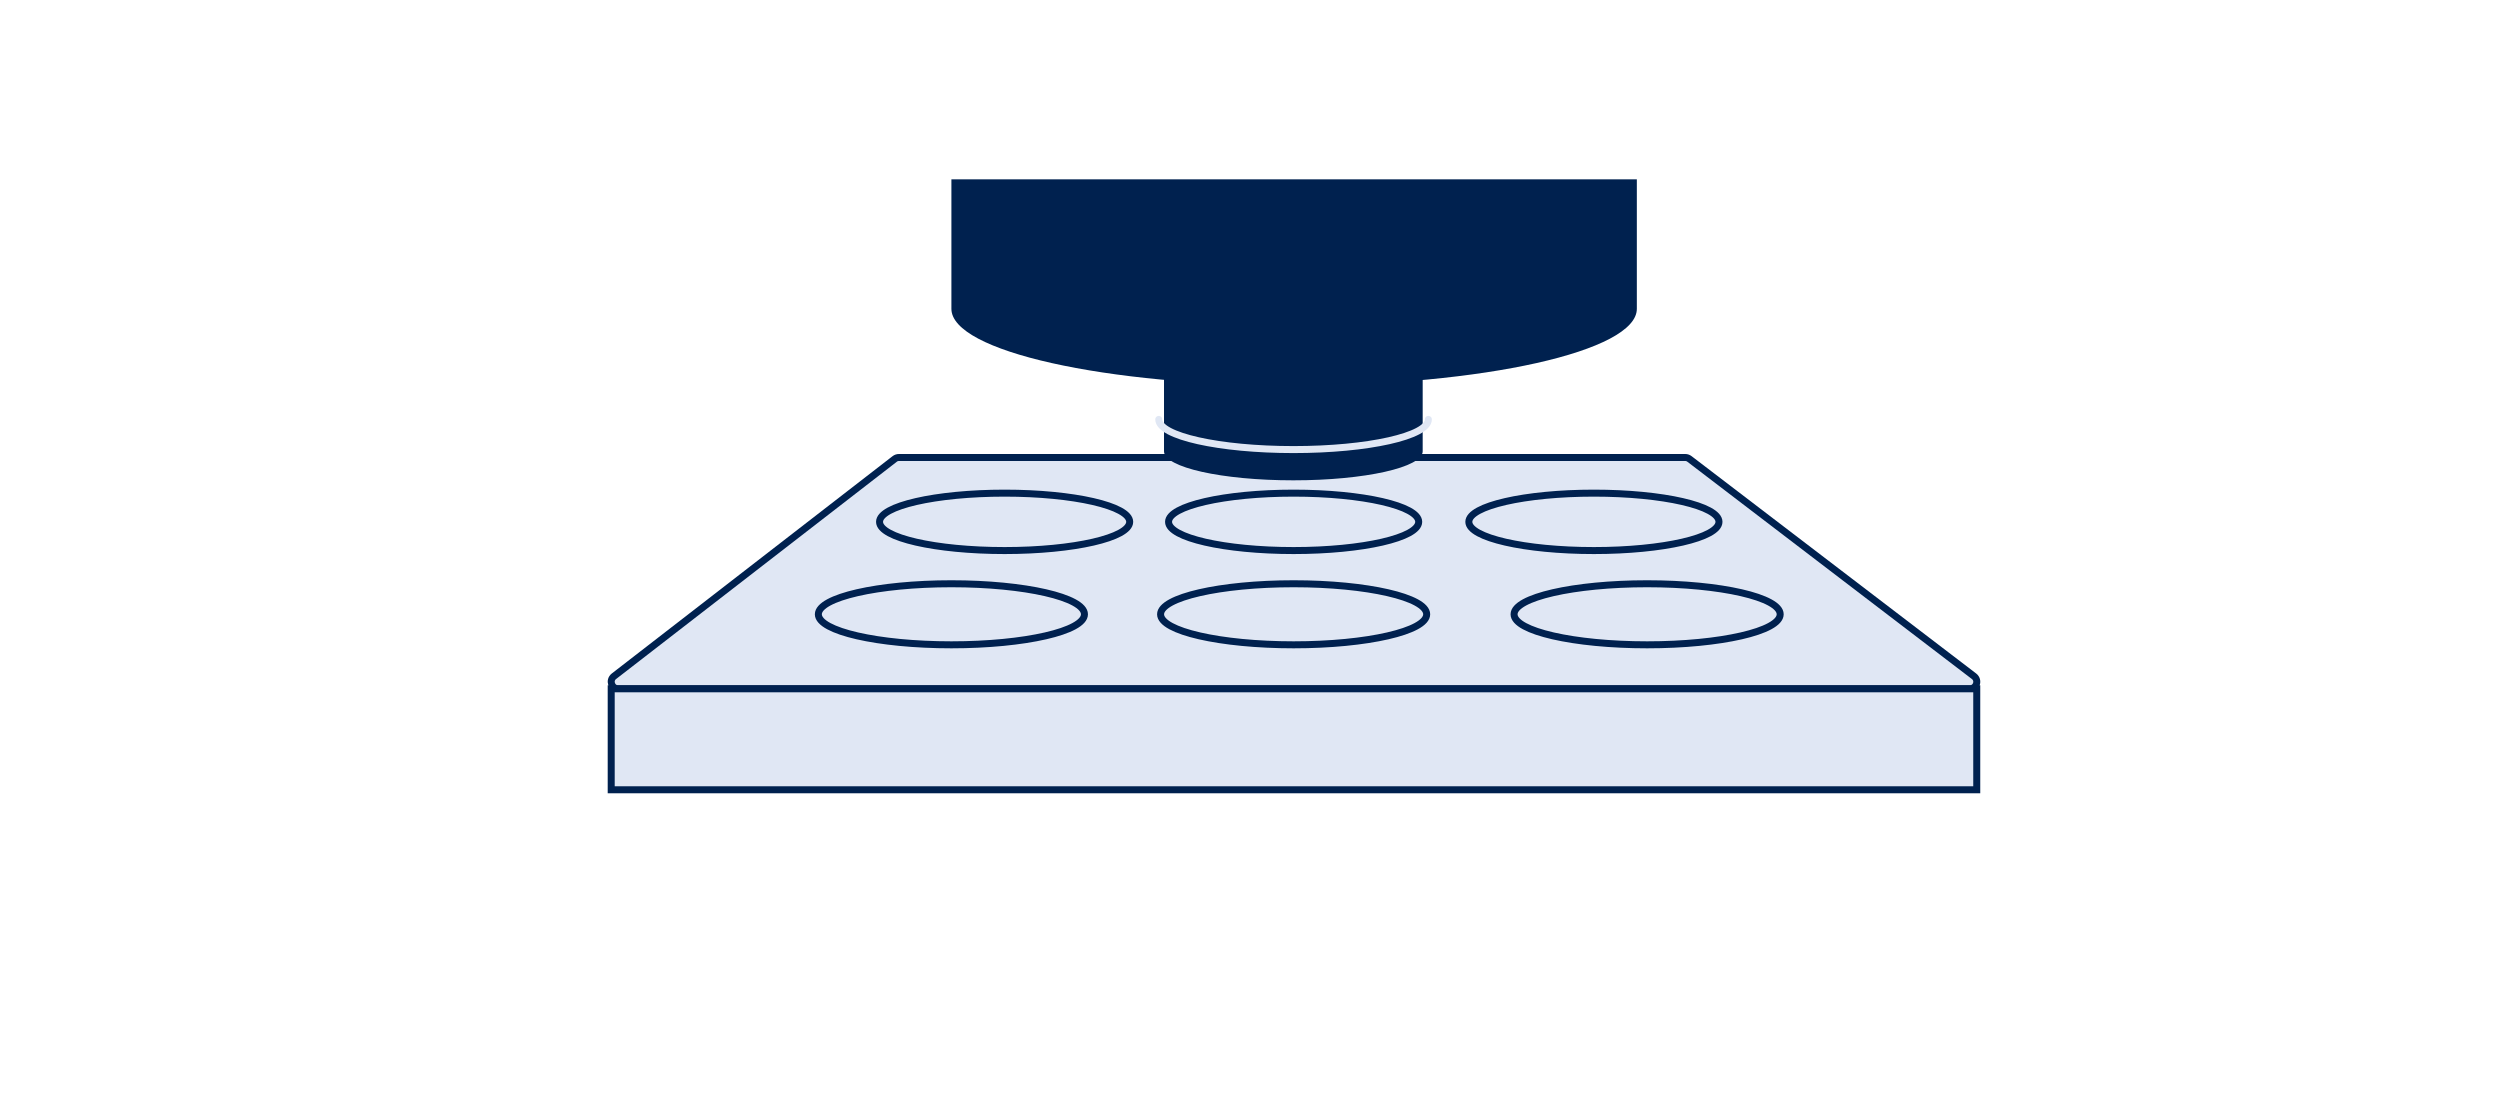
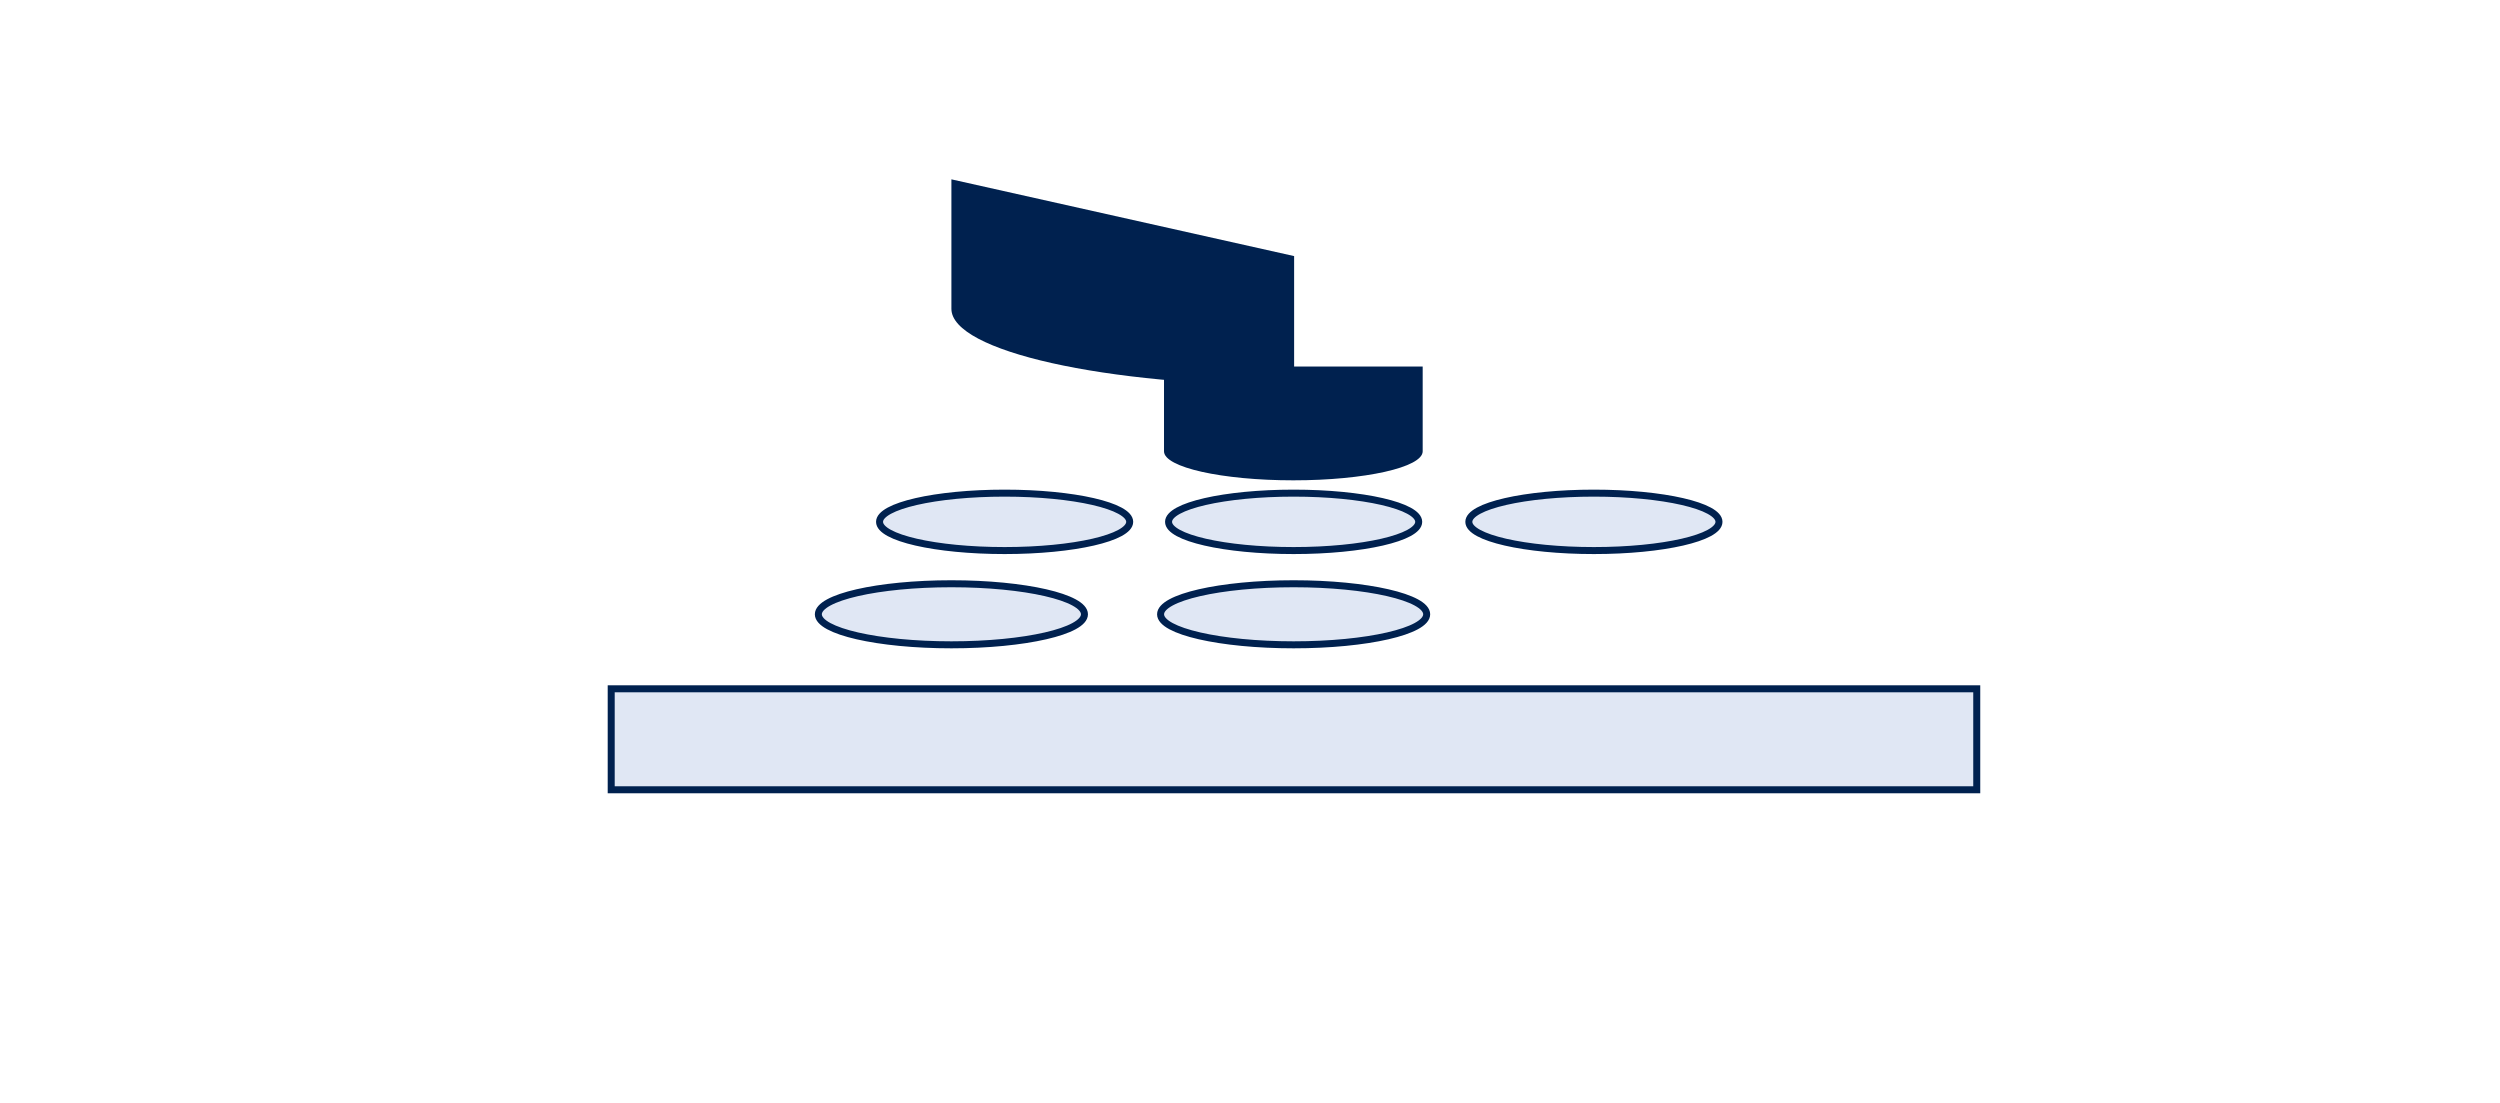
<svg xmlns="http://www.w3.org/2000/svg" width="357" height="157.45" viewBox="0 0 357 157.45">
  <g style="isolation:isolate;">
    <g id="_レイヤー_1">
-       <polyline points="357 157.45 0 157.45 0 0 357 0" style="fill:none; mix-blend-mode:multiply; opacity:.5;" />
-       <path d="M281.28,98.36H88.28c-.95,0-1.36-1.21-.61-1.79l40.09-31.03c.18-.14.39-.21.61-.21h112.28c.22,0,.43.07.61.21l40.63,31.03c.76.58.35,1.79-.61,1.79Z" style="fill:#e0e7f4; stroke:#00214f; stroke-miterlimit:10;" />
      <ellipse cx="143.46" cy="74.52" rx="17.86" ry="4.1" style="fill:#e0e7f4; stroke:#00214f; stroke-miterlimit:10;" />
      <ellipse cx="135.86" cy="87.72" rx="19" ry="4.36" style="fill:#e0e7f4; stroke:#00214f; stroke-miterlimit:10;" />
      <ellipse cx="184.73" cy="74.52" rx="17.86" ry="4.1" style="fill:#e0e7f4; stroke:#00214f; stroke-miterlimit:10;" />
      <ellipse cx="184.73" cy="87.72" rx="19" ry="4.36" style="fill:#e0e7f4; stroke:#00214f; stroke-miterlimit:10;" />
      <ellipse cx="227.61" cy="74.52" rx="17.86" ry="4.1" style="fill:#e0e7f4; stroke:#00214f; stroke-miterlimit:10;" />
-       <ellipse cx="235.21" cy="87.72" rx="19" ry="4.36" style="fill:#e0e7f4; stroke:#00214f; stroke-miterlimit:10;" />
      <path d="M166.22,52.34v12.11c0,2.29,8.27,4.14,18.47,4.14s18.47-1.85,18.47-4.14v-12.11" style="fill:#00214f;" />
-       <path d="M135.86,25.61v18.49c0,6.05,21.91,10.96,48.94,10.96s48.94-4.91,48.94-10.96v-18.49" style="fill:#00214f;" />
-       <path d="M203.97,59.89c0,2.38-8.62,4.31-19.25,4.31s-19.25-1.93-19.25-4.31" style="fill:none; stroke:#e0e7f4; stroke-linecap:round; stroke-miterlimit:10;" />
+       <path d="M135.86,25.61v18.49c0,6.05,21.91,10.96,48.94,10.96v-18.49" style="fill:#00214f;" />
      <rect x="87.28" y="98.36" width="195" height="14.42" style="fill:#e0e7f4; stroke:#00214f; stroke-miterlimit:10;" />
    </g>
  </g>
</svg>